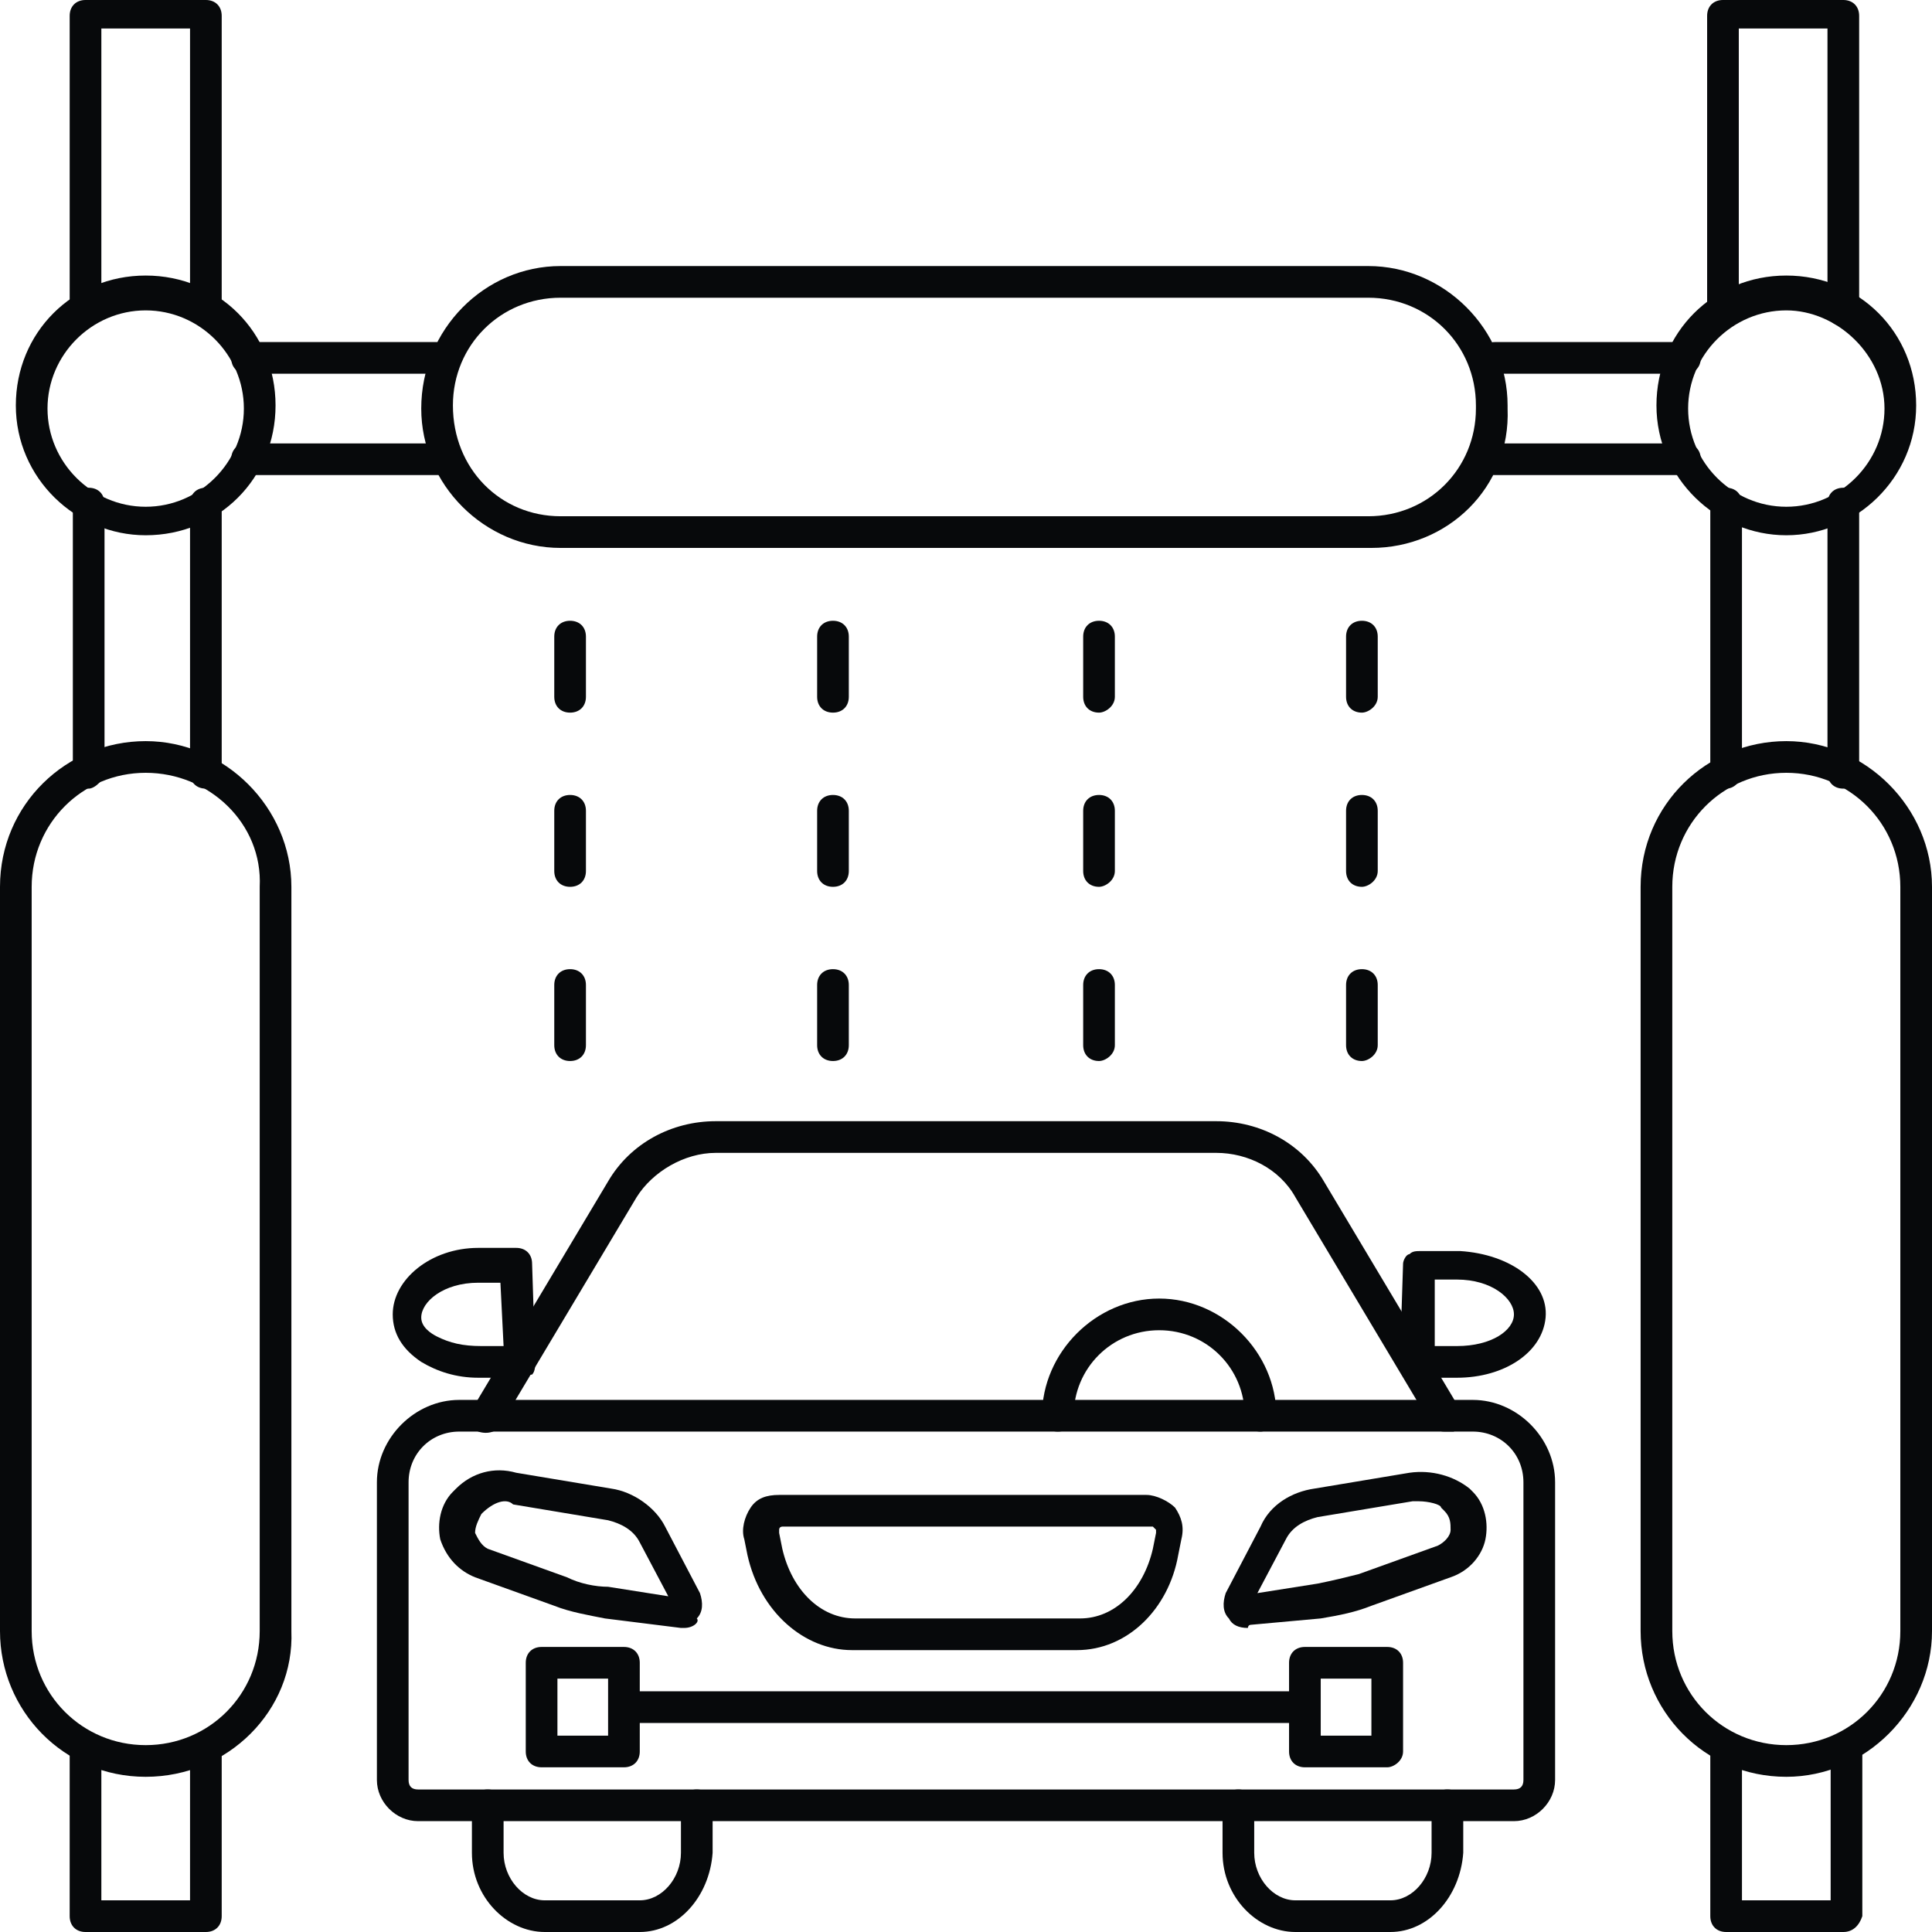
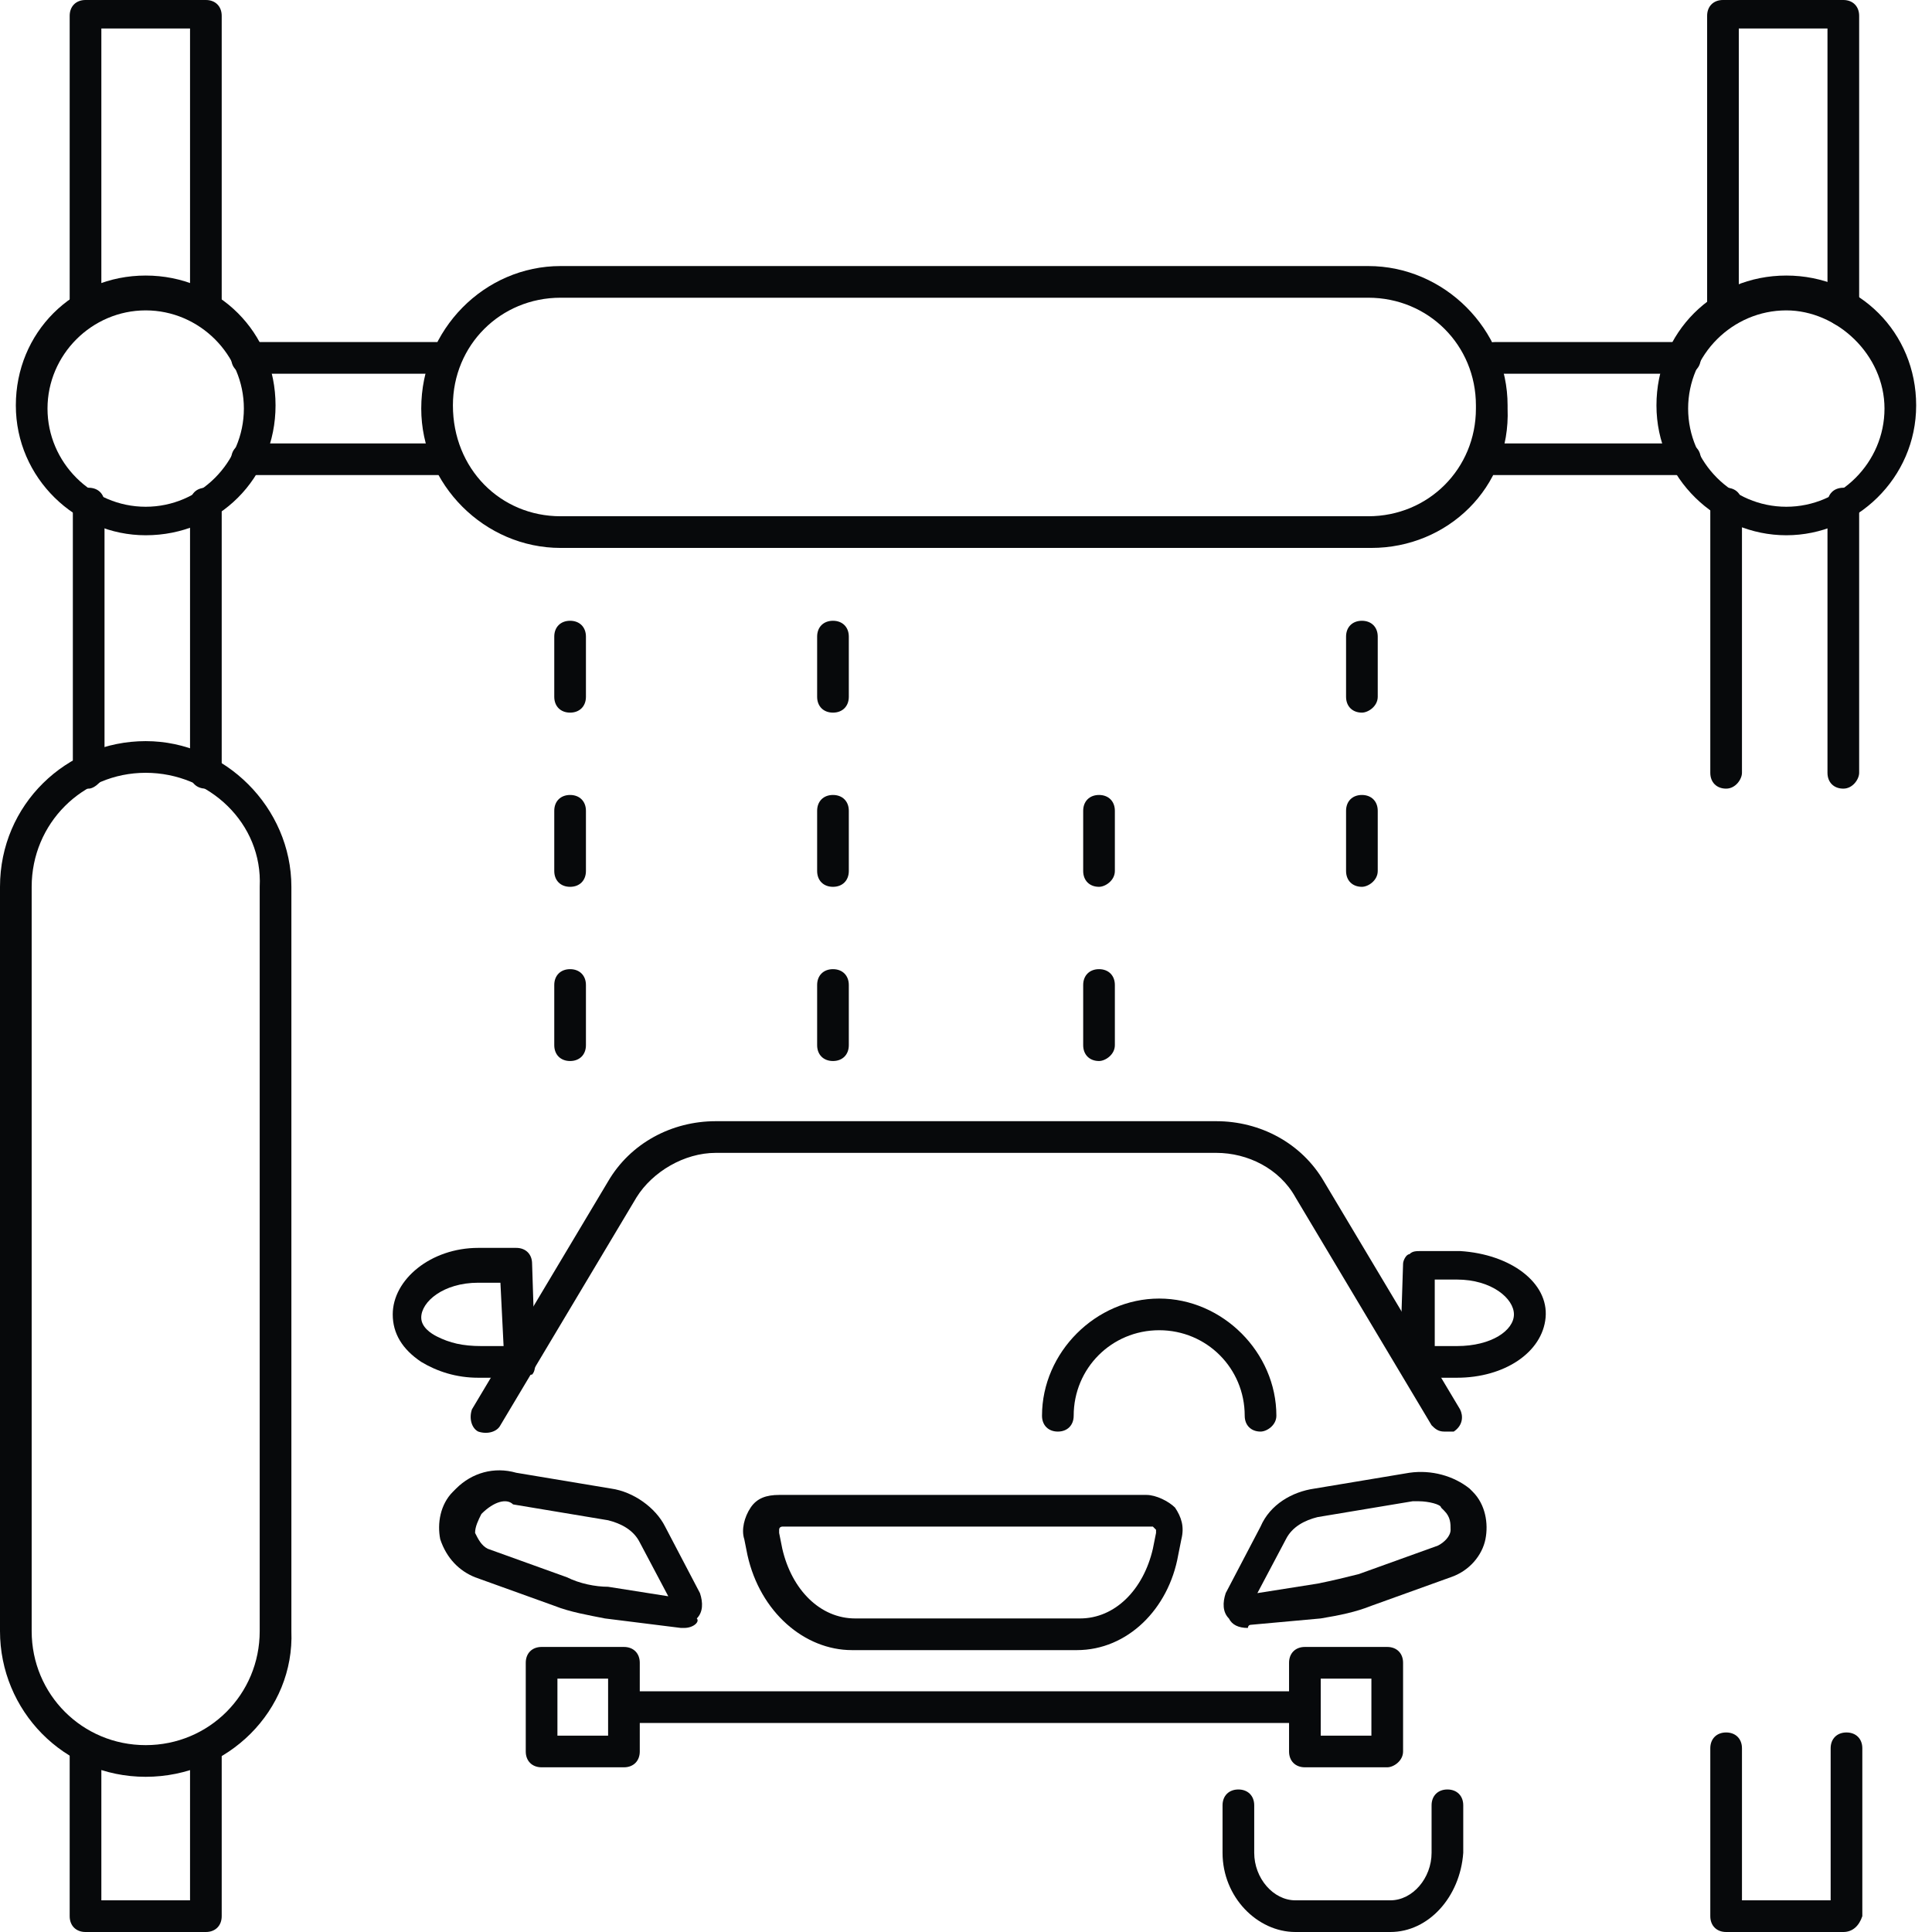
<svg xmlns="http://www.w3.org/2000/svg" version="1.1" width="512px" height="512px" x="0" y="0" viewBox="0 0 477.649 477.649" style="enable-background:new 0 0 512 512" xml:space="preserve" class="">
  <g>
    <g>
      <g>
        <g>
          <g>
            <g>
              <g>
                <g>
                  <g>
                    <g>
                      <g>
                        <g>
                          <g>
                            <g>
                              <path d="m357.062 353.93c-1.566 0-2.349-.783-3.132-1.566l-33.67-56.378c-3.915-7.047-11.745-10.962-19.576-10.962h-123.719c-7.83 0-15.661 4.698-19.576 10.962l-33.67 56.378c-.783 1.566-3.132 2.349-5.481 1.566-1.566-.783-2.349-3.132-1.566-5.481l33.67-56.378c5.481-9.396 15.661-14.878 26.623-14.878h123.719c10.962 0 21.142 5.481 26.623 14.878l33.67 56.378c.783 1.566.783 3.915-1.566 5.481-.783 0-1.566 0-2.349 0z" fill="#07090b" data-original="#000000" />
                            </g>
                          </g>
                        </g>
                        <g>
                          <g>
-                             <path d="m374.289 450.243h-270.929c-5.481 0-10.179-4.698-10.179-10.179v-73.605c0-10.962 9.396-20.359 20.359-20.359h250.57c10.962 0 20.359 9.396 20.359 20.359v73.605c-.001 5.481-4.699 10.179-10.18 10.179zm-260.749-96.313c-7.047 0-12.528 5.481-12.528 12.528v73.605c0 1.566.783 2.349 2.349 2.349h270.929c1.566 0 2.349-.783 2.349-2.349v-73.605c0-7.047-5.481-12.528-12.528-12.528z" fill="#07090b" data-original="#000000" />
-                           </g>
-                         </g>
-                         <g>
-                           <g>
-                             <path d="m158.172 477.649h-23.491c-9.396 0-18.01-8.613-18.01-19.576v-11.745c0-2.349 1.566-3.915 3.915-3.915s3.915 1.566 3.915 3.915v11.745c0 6.264 4.698 11.745 10.179 11.745h23.491c5.481 0 10.179-5.481 10.179-11.745v-11.745c0-2.349 1.566-3.915 3.915-3.915s3.915 1.566 3.915 3.915v11.745c-.781 10.963-8.611 19.576-18.008 19.576z" fill="#07090b" data-original="#000000" />
-                           </g>
+                             </g>
+                         </g>
+                         <g>
+                           <g>
+                             </g>
                        </g>
                        <g>
                          <g>
                            <path d="m343.751 477.649h-23.491c-9.396 0-18.01-8.613-18.01-19.576v-11.745c0-2.349 1.566-3.915 3.915-3.915s3.915 1.566 3.915 3.915v11.745c0 6.264 4.698 11.745 10.179 11.745h23.491c5.481 0 10.179-5.481 10.179-11.745v-11.745c0-2.349 1.566-3.915 3.915-3.915s3.915 1.566 3.915 3.915v11.745c-.782 10.963-8.612 19.576-18.008 19.576z" fill="#07090b" data-original="#000000" />
                          </g>
                        </g>
                      </g>
                    </g>
                  </g>
                  <g>
                    <g>
                      <path d="m311.646 353.93c-2.349 0-3.915-1.566-3.915-3.915 0-11.745-9.396-21.142-21.142-21.142-11.745 0-21.142 9.396-21.142 21.142 0 2.349-1.566 3.915-3.915 3.915s-3.915-1.566-3.915-3.915c0-15.661 13.312-28.972 28.972-28.972 15.661 0 28.972 13.312 28.972 28.972.001 2.349-2.349 3.915-3.915 3.915z" fill="#07090b" data-original="#000000" />
                    </g>
                  </g>
                </g>
                <g>
                  <g>
                    <path d="m118.238 340.619c-5.481 0-10.179-1.566-14.095-3.915-4.698-3.132-7.047-7.047-7.047-11.745 0-8.613 9.396-16.444 21.142-16.444h9.396c2.349 0 3.915 1.566 3.915 3.915l.783 24.274c0 .783 0 2.349-.783 3.132-.783 0-2.349.783-3.132.783h-9.396s0 0-.783 0zm5.481-23.491h-5.481c-8.613 0-14.095 4.698-14.095 8.613 0 2.349 2.349 3.915 3.915 4.698 3.132 1.566 6.264 2.349 10.962 2.349h5.481z" fill="#07090b" data-original="#000000" />
                  </g>
                </g>
                <g>
                  <g>
                    <path d="m360.194 340.619h-.783-9.396c-2.349 0-3.915-1.566-3.915-3.915l.783-24.274c0-.783.783-2.349 1.566-2.349.783-.783 1.566-.783 3.132-.783h9.396c12.529.783 21.925 7.83 21.142 16.444-.783 8.612-10.179 14.877-21.925 14.877zm-5.481-7.831h5.481c8.613 0 14.095-3.915 14.095-7.83s-5.481-8.613-14.095-8.613h-5.481z" fill="#07090b" data-original="#000000" />
                  </g>
                </g>
              </g>
            </g>
            <g>
              <g>
                <path d="m169.135 402.478h-.783l-18.793-2.349c-3.915-.783-8.613-1.566-12.528-3.132l-19.576-7.047c-3.915-1.566-7.047-4.698-8.613-9.396-.783-3.915 0-8.613 3.132-11.745l.783-.783c3.915-3.915 9.396-5.481 14.878-3.915l23.491 3.915c5.481.783 10.962 4.698 13.312 9.396l8.613 16.444c.783 2.349.783 4.698-.783 6.264.782.782-.784 2.348-3.133 2.348zm-50.114-28.189c-.783 1.566-1.566 3.132-1.566 4.698.783 1.566 1.566 3.132 3.132 3.915l19.576 7.047c3.132 1.566 7.047 2.349 10.179 2.349l14.878 2.349-7.047-13.312c-1.566-3.132-4.698-4.698-7.83-5.481l-23.491-3.915c-1.567-1.565-4.699-.782-7.831 2.35z" fill="#07090b" data-original="#000000" />
              </g>
            </g>
            <g>
              <g>
                <path d="m308.514 402.478c-2.349 0-3.915-.783-4.698-2.349-1.566-1.566-1.566-3.915-.783-6.264l8.613-16.444c2.349-5.481 7.83-8.613 13.312-9.396l23.491-3.915c5.481-.783 10.962.783 14.878 3.915l.783.783c3.132 3.132 3.915 7.83 3.132 11.745s-3.915 7.83-8.613 9.396l-19.576 7.047c-3.915 1.566-7.83 2.349-12.528 3.132l-17.227 1.566c-.784.001-.784.784-.784.784zm42.284-31.321c-.783 0-1.566 0-1.566 0l-23.491 3.915c-3.132.783-6.264 2.349-7.83 5.481l-7.047 13.312 14.878-2.349c3.915-.783 7.047-1.566 10.179-2.349l19.576-7.047c1.566-.783 3.132-2.349 3.132-3.915s0-3.132-1.566-4.698l-.783-.783c-.001-.784-3.133-1.567-5.482-1.567z" fill="#07090b" data-original="#000000" />
              </g>
            </g>
            <g>
              <g>
                <path d="m322.609 425.969h-167.569c-2.349 0-3.915-1.566-3.915-3.915s1.566-3.915 3.915-3.915h166.786c2.349 0 3.915 1.566 3.915 3.915s-.783 3.915-3.132 3.915z" fill="#07090b" data-original="#000000" />
              </g>
            </g>
            <g>
              <g>
                <path d="m154.257 436.931h-20.359c-2.349 0-3.915-1.566-3.915-3.915v-21.925c0-2.349 1.566-3.915 3.915-3.915h20.359c2.349 0 3.915 1.566 3.915 3.915v21.925c0 2.349-1.566 3.915-3.915 3.915zm-16.444-7.83h12.528v-14.095h-12.528z" fill="#07090b" data-original="#000000" />
              </g>
            </g>
            <g>
              <g>
                <path d="m342.968 436.931h-20.359c-2.349 0-3.915-1.566-3.915-3.915v-21.925c0-2.349 1.566-3.915 3.915-3.915h20.359c2.349 0 3.915 1.566 3.915 3.915v21.925c0 2.349-2.349 3.915-3.915 3.915zm-16.444-7.83h12.528v-14.095h-12.528z" fill="#07090b" data-original="#000000" />
              </g>
            </g>
            <g>
              <g>
                <path d="m266.231 407.959h-55.595c-11.745 0-22.708-9.396-25.84-23.491l-.783-3.915c-.783-2.349 0-5.481 1.566-7.83s3.915-3.132 7.047-3.132h90.832c2.349 0 5.481 1.566 7.047 3.132 1.566 2.349 2.349 4.698 1.566 7.83l-.783 3.915c-2.349 13.312-12.529 23.491-25.057 23.491zm-72.822-30.538s-.783 0-.783.783v.783l.783 3.915c2.349 10.179 9.396 17.227 18.01 17.227h55.595c8.613 0 15.661-7.047 18.01-17.227l.783-3.915v-.783l-.783-.783z" fill="#07090b" data-original="#000000" />
              </g>
            </g>
          </g>
        </g>
        <g>
          <g>
            <g>
              <g>
                <path d="m50.897 194.975c-2.349 0-3.915-1.566-3.915-3.915v-66.558c0-2.349 1.566-3.915 3.915-3.915s3.915 1.566 3.915 3.915v66.558c0 1.566-1.566 3.915-3.915 3.915z" fill="#07090b" data-original="#000000" />
              </g>
            </g>
            <g>
              <g>
                <path d="m108.058 117.455h-46.982c-2.349 0-3.915-1.566-3.915-3.915s1.566-3.915 3.915-3.915h46.982c2.349 0 3.915 1.566 3.915 3.915s-1.566 3.915-3.915 3.915z" fill="#07090b" data-original="#000000" />
              </g>
            </g>
            <g>
              <g>
                <path d="m50.897 80.652c-2.349 0-3.915-1.566-3.915-3.915v-69.69h-21.925v69.69c0 2.349-1.566 3.915-3.915 3.915s-3.915-1.566-3.915-3.915v-72.822c0-2.349 1.566-3.915 3.915-3.915h29.755c2.349 0 3.915 1.566 3.915 3.915v73.605c0 1.566-1.566 3.132-3.915 3.132z" fill="#07090b" data-original="#000000" />
              </g>
            </g>
            <g>
              <g>
                <path d="m21.925 194.975c-2.349 0-3.915-1.566-3.915-3.915v-66.558c0-2.349 1.566-3.915 3.915-3.915s3.915 1.566 3.915 3.915v66.558c0 1.566-2.349 3.915-3.915 3.915z" fill="#07090b" data-original="#000000" />
              </g>
            </g>
            <g>
              <g>
                <path d="m50.897 477.649h-29.755c-2.349 0-3.915-1.566-3.915-3.915v-41.501c0-2.349 1.566-3.915 3.915-3.915s3.915 1.566 3.915 3.915v37.586h21.925v-37.586c0-2.349 1.566-3.915 3.915-3.915s3.915 1.566 3.915 3.915v41.501c0 2.349-1.566 3.915-3.915 3.915z" fill="#07090b" data-original="#000000" />
              </g>
            </g>
            <g>
              <g>
                <path d="m36.019 439.28c-20.358 0-36.019-16.443-36.019-36.019v-184.012c0-20.359 16.444-36.019 36.019-36.019s36.019 16.444 36.019 36.019v184.012c.784 19.576-15.66 36.019-36.019 36.019zm0-248.22c-15.661 0-28.189 12.528-28.189 28.189v184.012c0 15.661 12.529 28.189 28.189 28.189s28.189-12.529 28.189-28.189v-184.012c.784-15.661-12.528-28.189-28.189-28.189z" fill="#07090b" data-original="#000000" />
              </g>
            </g>
            <g>
              <g>
                <path d="m426.752 194.975c-2.349 0-3.915-1.566-3.915-3.915v-66.558c0-2.349 1.566-3.915 3.915-3.915s3.915 1.566 3.915 3.915v66.558c0 1.566-1.566 3.915-3.915 3.915z" fill="#07090b" data-original="#000000" />
              </g>
            </g>
            <g>
              <g>
                <path d="m416.573 117.455h-46.982c-2.349 0-3.915-1.566-3.915-3.915s1.566-3.915 3.915-3.915h46.982c2.349 0 3.915 1.566 3.915 3.915s-1.566 3.915-3.915 3.915z" fill="#07090b" data-original="#000000" />
              </g>
            </g>
            <g>
              <g>
                <path d="m455.724 194.975c-2.349 0-3.915-1.566-3.915-3.915v-66.558c0-2.349 1.566-3.915 3.915-3.915s3.915 1.566 3.915 3.915v66.558c0 1.566-1.566 3.915-3.915 3.915z" fill="#07090b" data-original="#000000" />
              </g>
            </g>
            <g>
              <g>
                <path d="m455.724 80.652c-2.349 0-3.915-1.566-3.915-3.915v-69.69h-21.925v69.69c0 2.349-1.566 3.915-3.915 3.915s-3.915-1.566-3.915-3.915v-72.822c0-2.349 1.566-3.915 3.915-3.915h29.755c2.349 0 3.915 1.566 3.915 3.915v73.605c0 1.566-1.566 3.132-3.915 3.132z" fill="#07090b" data-original="#000000" />
              </g>
            </g>
            <g>
              <g>
                <path d="m416.573 92.398h-46.982c-2.349 0-3.915-1.566-3.915-3.915s1.566-3.915 3.915-3.915h46.982c2.349 0 3.915 1.566 3.915 3.915s-1.566 3.915-3.915 3.915z" fill="#07090b" data-original="#000000" />
              </g>
            </g>
            <g>
              <g>
                <path d="m455.724 477.649h-28.972c-2.349 0-3.915-1.566-3.915-3.915v-41.501c0-2.349 1.566-3.915 3.915-3.915s3.915 1.566 3.915 3.915v37.586h21.925v-37.586c0-2.349 1.566-3.915 3.915-3.915s3.915 1.566 3.915 3.915v41.501c-.783 2.349-2.349 3.915-4.698 3.915z" fill="#07090b" data-original="#000000" />
              </g>
            </g>
            <g>
              <g>
-                 <path d="m441.63 439.28c-20.359 0-36.019-16.444-36.019-36.019v-184.012c0-20.359 16.444-36.019 36.019-36.019 19.576 0 36.019 16.444 36.019 36.019v184.012c0 19.576-16.444 36.019-36.019 36.019zm0-248.22c-15.661 0-28.189 12.528-28.189 28.189v184.012c0 15.661 12.528 28.189 28.189 28.189s28.189-12.529 28.189-28.189v-184.012c0-15.661-12.529-28.189-28.189-28.189z" fill="#07090b" data-original="#000000" />
-               </g>
+                 </g>
            </g>
          </g>
          <g>
            <g>
              <g>
                <path d="m108.058 92.398h-46.982c-2.349 0-3.915-1.566-3.915-3.915s1.566-3.915 3.915-3.915h46.982c2.349 0 3.915 1.566 3.915 3.915s-1.566 3.915-3.915 3.915z" fill="#07090b" data-original="#000000" />
              </g>
            </g>
            <g>
              <g>
                <path d="m339.052 135.464h-200.455c-18.793 0-34.453-15.661-34.453-34.453 0-19.576 15.661-35.236 34.453-35.236h199.673c18.793 0 34.453 15.661 34.453 34.453v.783c.783 19.576-14.878 34.453-33.671 34.453zm-200.455-61.859c-14.878 0-26.623 11.745-26.623 26.623 0 15.661 11.745 27.406 26.623 27.406h199.673c14.878 0 26.623-11.745 26.623-26.623v-.783c0-14.878-11.745-26.623-26.623-26.623z" fill="#07090b" data-original="#000000" />
              </g>
            </g>
          </g>
          <g>
            <g>
              <path d="m441.63 132.332c-17.227 0-32.104-14.095-32.104-32.104s14.095-32.104 32.104-32.104c18.01 0 32.104 14.095 32.104 32.104 0 18.01-14.878 32.104-32.104 32.104zm0-55.595c-13.311 0-24.274 10.962-24.274 24.274s10.962 24.274 24.274 24.274 24.274-10.962 24.274-24.274-11.746-24.274-24.274-24.274z" fill="#07090b" data-original="#000000" />
            </g>
          </g>
          <g>
            <g>
              <path d="m36.019 132.332c-17.227 0-32.104-14.095-32.104-32.104s14.095-32.104 32.104-32.104 32.104 14.095 32.104 32.104c.001 18.01-14.094 32.104-32.104 32.104zm0-55.595c-13.312 0-24.274 10.962-24.274 24.274s10.962 24.274 24.274 24.274 24.274-10.962 24.274-24.274-10.962-24.274-24.274-24.274z" fill="#07090b" data-original="#000000" />
            </g>
          </g>
        </g>
        <g>
          <g>
            <g>
              <path d="m140.946 176.182c-2.349 0-3.915-1.566-3.915-3.915v-14.878c0-2.349 1.566-3.915 3.915-3.915s3.915 1.566 3.915 3.915v14.878c0 2.349-1.566 3.915-3.915 3.915z" fill="#07090b" data-original="#000000" />
            </g>
          </g>
          <g>
            <g>
              <path d="m140.946 219.249c-2.349 0-3.915-1.566-3.915-3.915v-14.878c0-2.349 1.566-3.915 3.915-3.915s3.915 1.566 3.915 3.915v14.878c0 2.349-1.566 3.915-3.915 3.915z" fill="#07090b" data-original="#000000" />
            </g>
          </g>
          <g>
            <g>
              <path d="m140.946 262.315c-2.349 0-3.915-1.566-3.915-3.915v-14.878c0-2.349 1.566-3.915 3.915-3.915s3.915 1.566 3.915 3.915v14.878c0 2.349-1.566 3.915-3.915 3.915z" fill="#07090b" data-original="#000000" />
            </g>
          </g>
          <g>
            <g>
              <path d="m205.937 176.182c-2.349 0-3.915-1.566-3.915-3.915v-14.878c0-2.349 1.566-3.915 3.915-3.915s3.915 1.566 3.915 3.915v14.878c0 2.349-1.566 3.915-3.915 3.915z" fill="#07090b" data-original="#000000" />
            </g>
          </g>
          <g>
            <g>
              <path d="m205.937 219.249c-2.349 0-3.915-1.566-3.915-3.915v-14.878c0-2.349 1.566-3.915 3.915-3.915s3.915 1.566 3.915 3.915v14.878c0 2.349-1.566 3.915-3.915 3.915z" fill="#07090b" data-original="#000000" />
            </g>
          </g>
          <g>
            <g>
              <path d="m205.937 262.315c-2.349 0-3.915-1.566-3.915-3.915v-14.878c0-2.349 1.566-3.915 3.915-3.915s3.915 1.566 3.915 3.915v14.878c0 2.349-1.566 3.915-3.915 3.915z" fill="#07090b" data-original="#000000" />
            </g>
          </g>
          <g>
            <g>
-               <path d="m271.712 176.182c-2.349 0-3.915-1.566-3.915-3.915v-14.878c0-2.349 1.566-3.915 3.915-3.915s3.915 1.566 3.915 3.915v14.878c0 2.349-2.349 3.915-3.915 3.915z" fill="#07090b" data-original="#000000" />
-             </g>
+               </g>
          </g>
          <g>
            <g>
              <path d="m271.712 219.249c-2.349 0-3.915-1.566-3.915-3.915v-14.878c0-2.349 1.566-3.915 3.915-3.915s3.915 1.566 3.915 3.915v14.878c0 2.349-2.349 3.915-3.915 3.915z" fill="#07090b" data-original="#000000" />
            </g>
          </g>
          <g>
            <g>
              <path d="m271.712 262.315c-2.349 0-3.915-1.566-3.915-3.915v-14.878c0-2.349 1.566-3.915 3.915-3.915s3.915 1.566 3.915 3.915v14.878c0 2.349-2.349 3.915-3.915 3.915z" fill="#07090b" data-original="#000000" />
            </g>
          </g>
          <g>
            <g>
              <path d="m336.703 176.182c-2.349 0-3.915-1.566-3.915-3.915v-14.878c0-2.349 1.566-3.915 3.915-3.915s3.915 1.566 3.915 3.915v14.878c.001 2.349-2.349 3.915-3.915 3.915z" fill="#07090b" data-original="#000000" />
            </g>
          </g>
          <g>
            <g>
              <path d="m336.703 219.249c-2.349 0-3.915-1.566-3.915-3.915v-14.878c0-2.349 1.566-3.915 3.915-3.915s3.915 1.566 3.915 3.915v14.878c.001 2.349-2.349 3.915-3.915 3.915z" fill="#07090b" data-original="#000000" />
            </g>
          </g>
          <g>
            <g>
-               <path d="m336.703 262.315c-2.349 0-3.915-1.566-3.915-3.915v-14.878c0-2.349 1.566-3.915 3.915-3.915s3.915 1.566 3.915 3.915v14.878c.001 2.349-2.349 3.915-3.915 3.915z" fill="#07090b" data-original="#000000" />
-             </g>
+               </g>
          </g>
        </g>
      </g>
    </g>
  </g>
</svg>